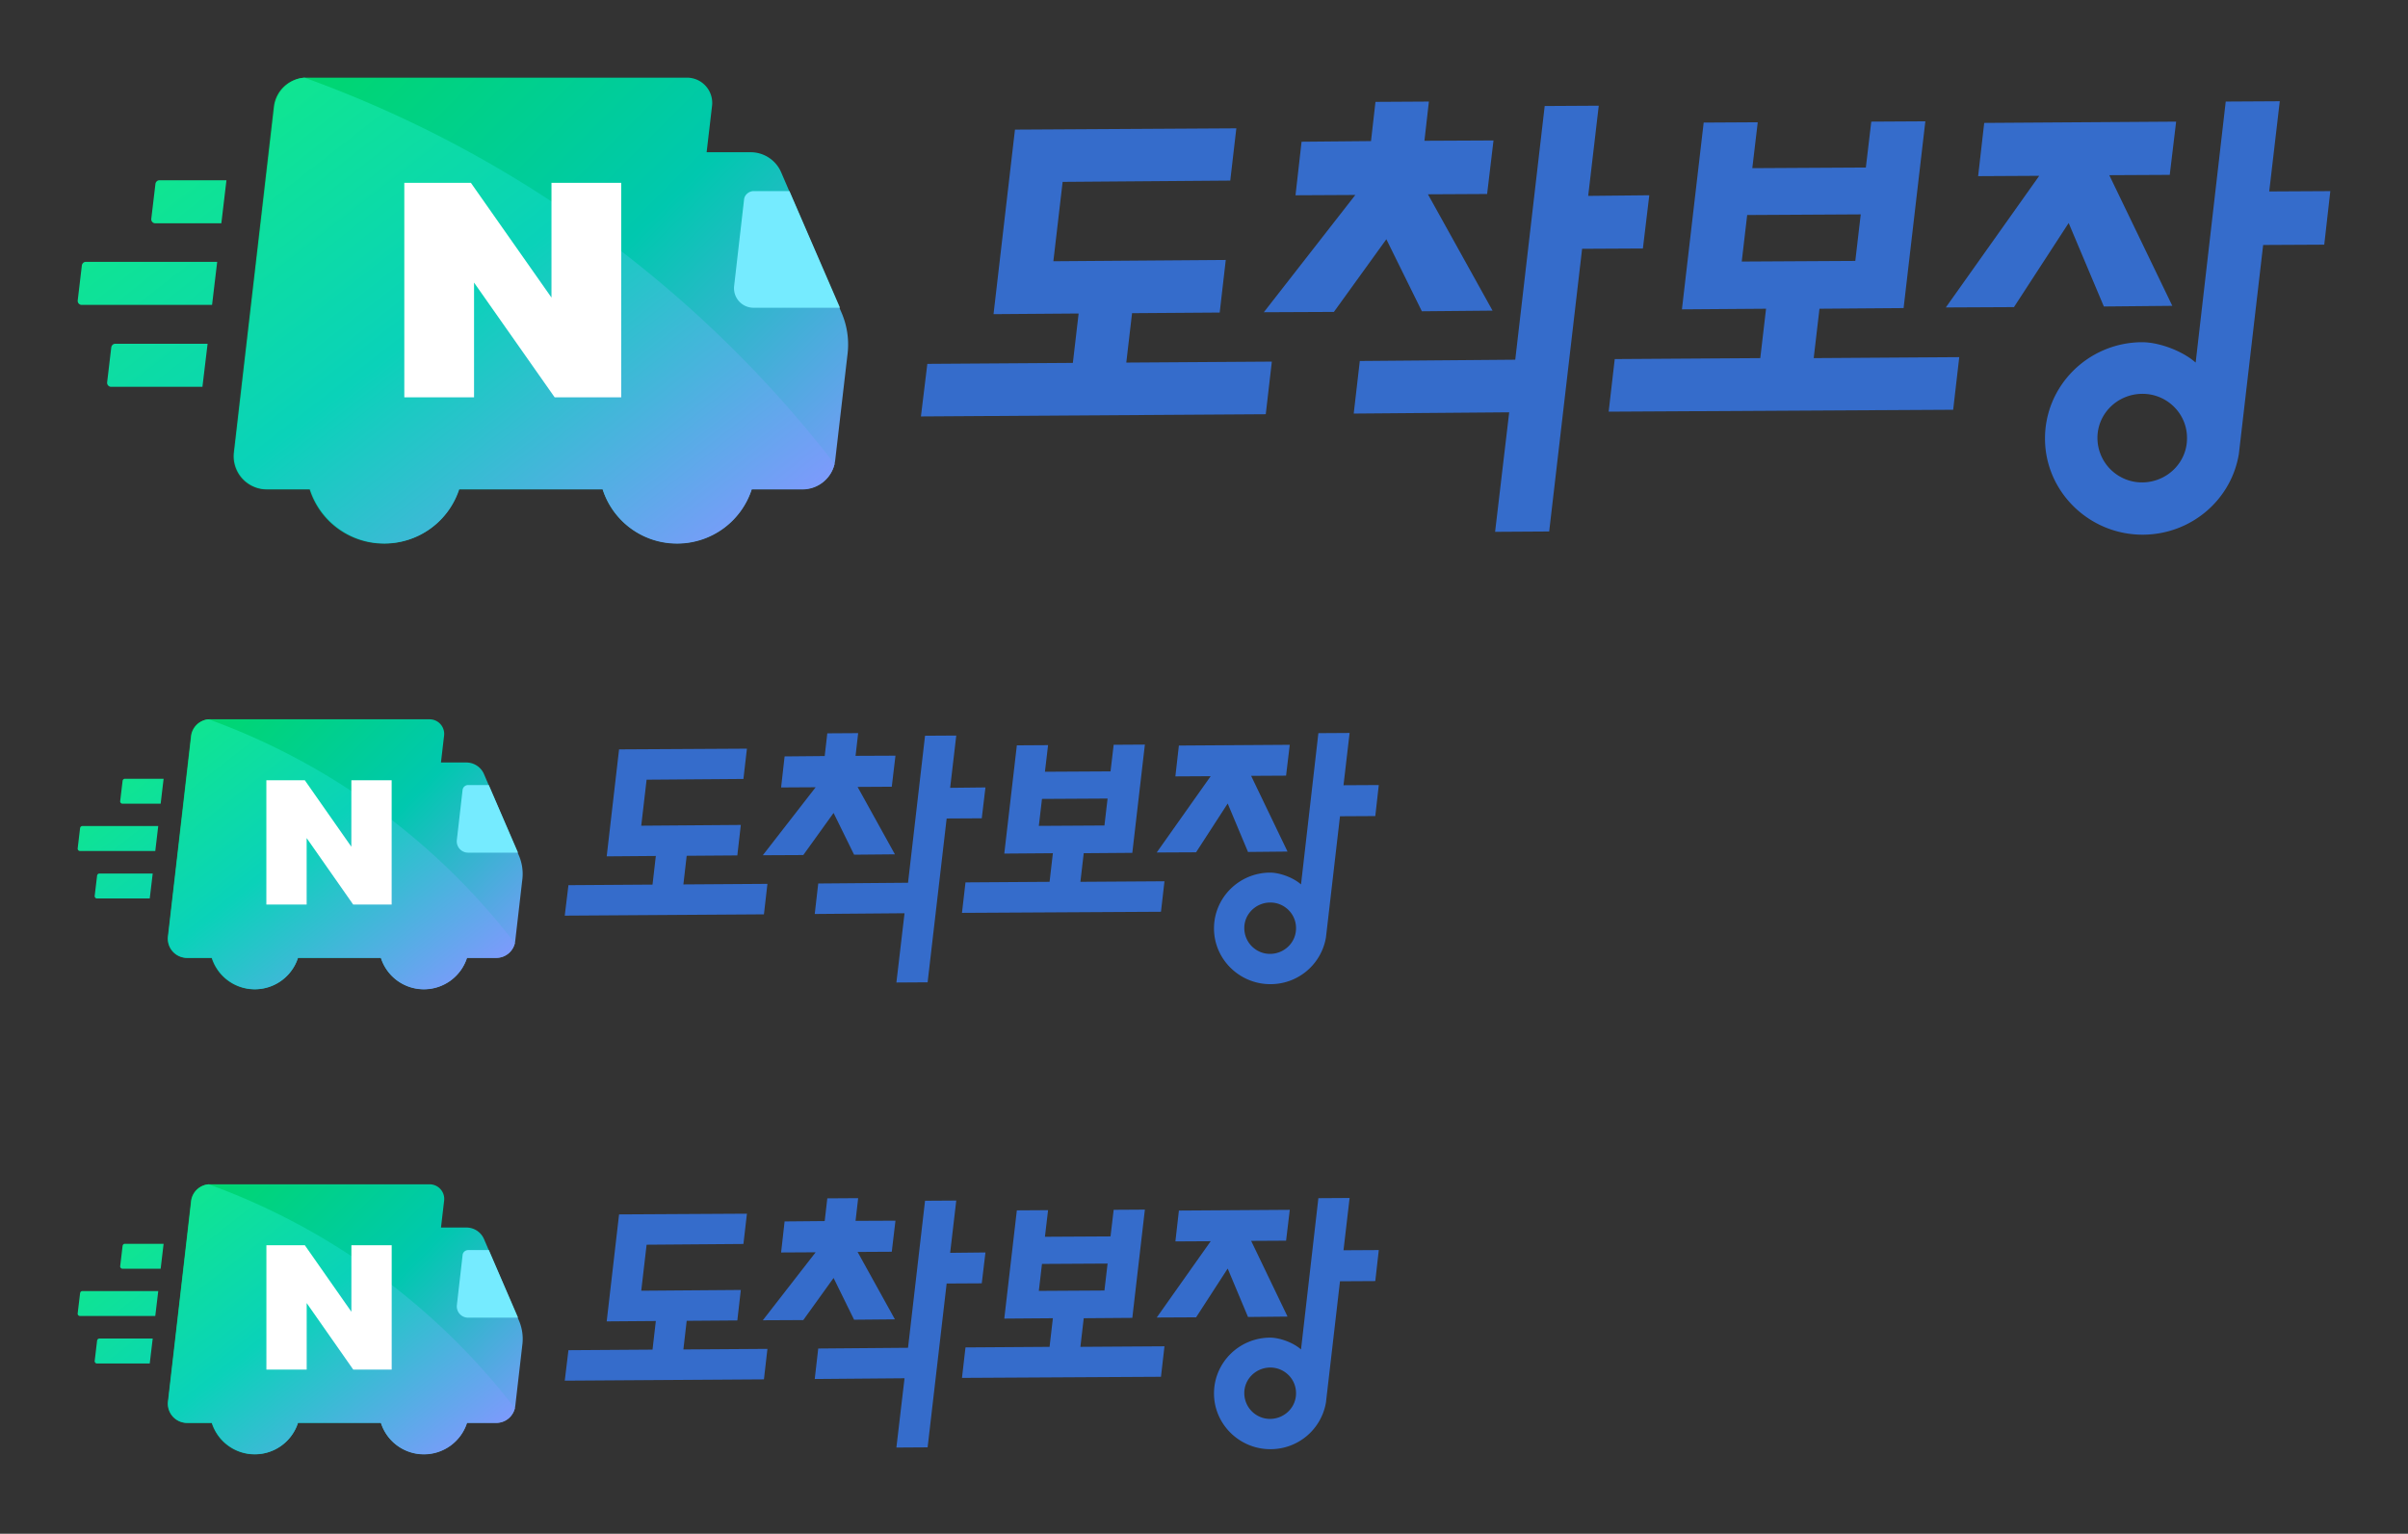
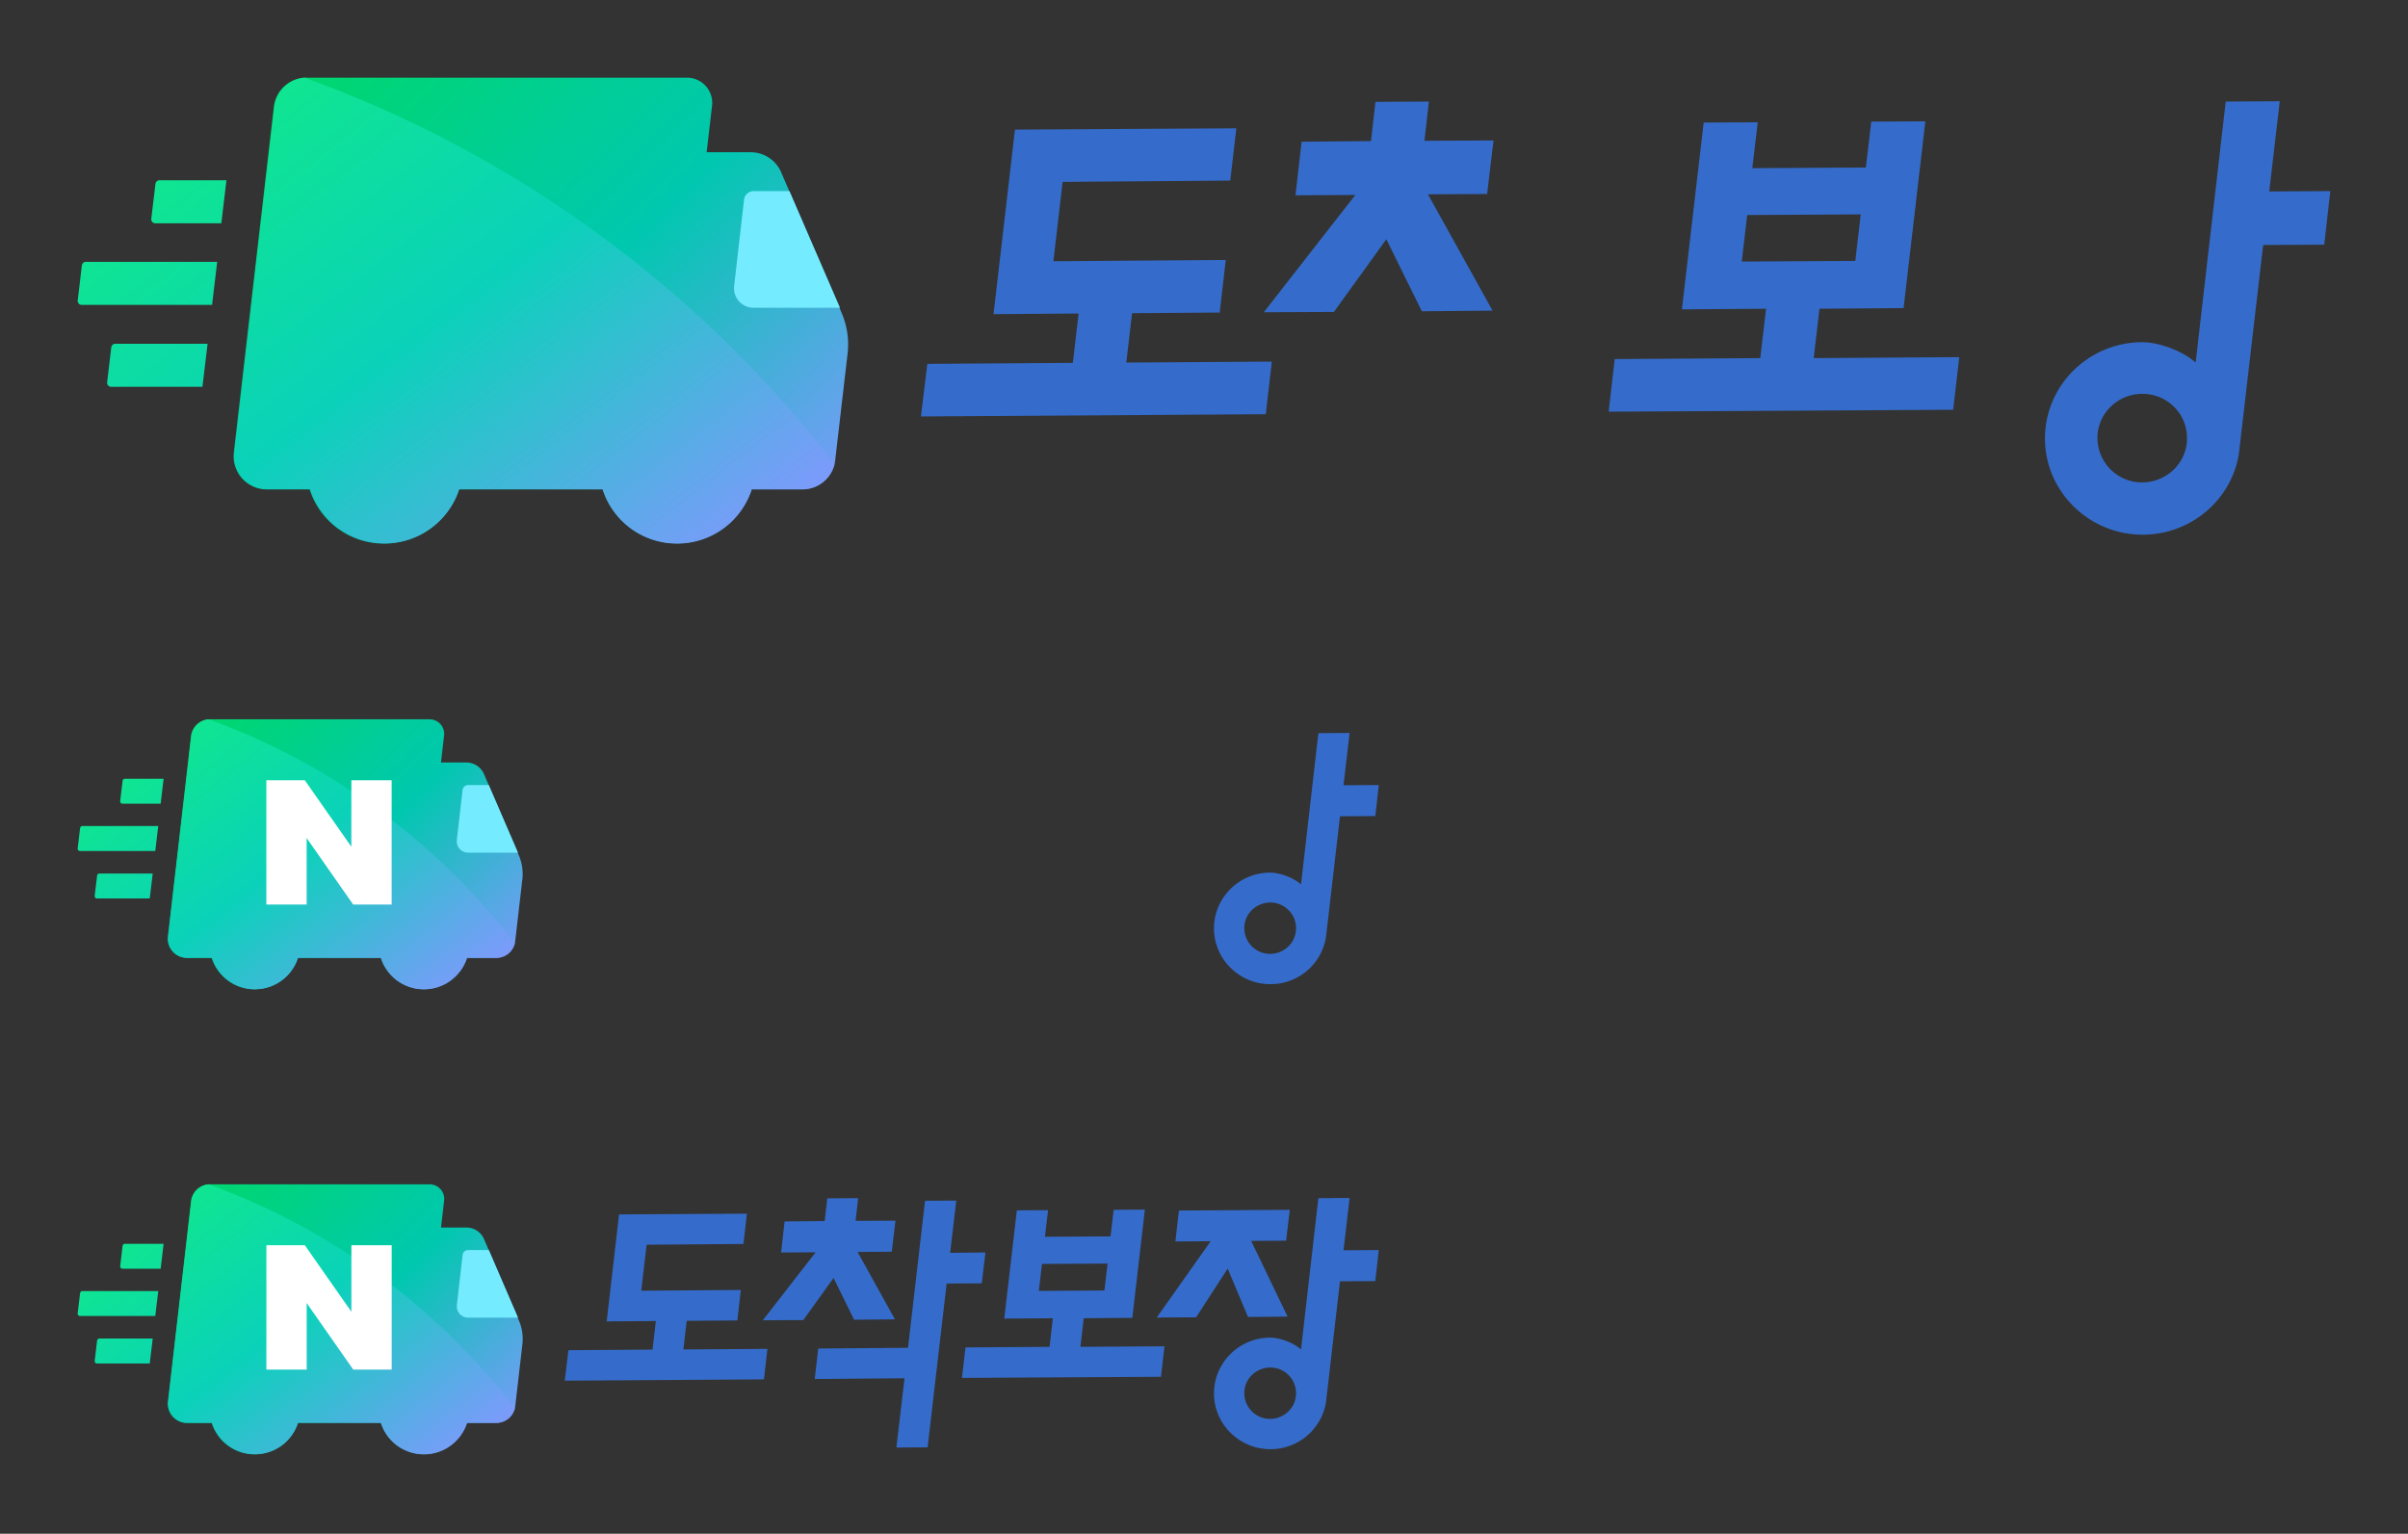
<svg xmlns="http://www.w3.org/2000/svg" width="124" height="79" viewBox="0 0 124 79">
  <rect x="0" y="0" width="124" height="79" fill="#333333" stroke="none" />
  <svg width="76" height="25" fill="none" viewBox="-4 -4 76 25" id="iconNaverGuaranteedDelivery_68x17_blue" y="32">
-     <path d="M45.537 11.02l.181-1.57 4.33-.029.17-1.474-2.502.019.647-5.575 1.608-.01-.162 1.37 3.378-.019.162-1.37 1.607-.01-.647 5.576-2.502.019-.171 1.474 4.329-.028-.18 1.57-10.248.057zm3.958-4.481l3.378-.02.162-1.388-3.378.019-.162 1.389zm-24.413 4.624l.19-1.57 4.33-.029.17-1.475-2.53.02.637-5.51 6.584-.037-.18 1.56-4.986.038-.276 2.37 5.128-.039-.18 1.57-2.608.019-.17 1.475 4.328-.029-.18 1.57-10.257.067z" fill="#356CCB" />
-     <path d="M39.981 8.023l-1.056-2.15-1.56 2.169-2.084.01 2.721-3.502-1.779.01.18-1.599 2.065-.019.134-1.17 1.589-.01-.134 1.17 2.055-.009-.19 1.599-1.76.01 1.922 3.472-2.103.019z" fill="#356CCB" />
-     <path d="M42.16 14.607l.419-3.568-4.624.038.18-1.57 4.624-.038.876-7.573 1.608-.01-.315 2.693 1.818-.02-.19 1.59-1.808.01-.98 8.438-1.608.01zM60.265 7.88L59.22 5.387 57.592 7.9l-2.027.01 2.779-3.93-1.818.01.181-1.589 5.709-.038-.19 1.589-1.799.01 1.874 3.9-2.036.02z" fill="#356CCB" />
    <path d="M63.89 1.763l1.608-.01-.314 2.693 1.817-.01-.18 1.598-1.818.01-.723 6.241a2.892 2.892 0 01-2.844 2.407c-1.599.01-2.912-1.275-2.921-2.854-.01-1.589 1.284-2.883 2.883-2.892.532 0 1.227.276 1.598.609l.894-7.792zm-2.492 8.724c-.733.01-1.333.6-1.323 1.332.01.733.609 1.322 1.341 1.313.733-.01 1.333-.6 1.323-1.332 0-.733-.609-1.323-1.341-1.313z" fill="#356CCB" />
    <path d="M22.722 8.07l-1.798-4.195a.987.987 0 00-.904-.6h-1.313l.162-1.389a.753.753 0 00-.752-.837H6.814a.98.98 0 00-.98.875L4.645 12.238a.988.988 0 00.98 1.103H6.9a2.32 2.32 0 002.217 1.618 2.331 2.331 0 002.217-1.618h4.28a2.32 2.32 0 002.218 1.618 2.331 2.331 0 002.216-1.618h1.504a.98.98 0 00.98-.875l.37-3.206a2.396 2.396 0 00-.18-1.19z" fill="url(#aa)" />
    <path d="M21.171 4.436h-1.065a.289.289 0 00-.286.257l-.295 2.578a.582.582 0 00.58.647h2.57L21.17 4.436z" fill="#75EBFF" />
    <path d="M3.712 10.268l.152-1.275h-2.75c-.057 0-.104.048-.114.105l-.124 1.046a.12.12 0 00.115.134h2.72v-.01z" fill="url(#ab)" />
    <path d="M4.425 4.113H2.427c-.057 0-.105.047-.114.104l-.124 1.047a.12.12 0 00.114.133h1.97l.152-1.284z" fill="url(#ac)" />
    <path d="M4.15 6.548H.238c-.057 0-.105.048-.114.105L0 7.699a.12.12 0 00.114.134h3.882l.152-1.285z" fill="url(#ad)" />
    <path d="M15.614 13.332a2.319 2.319 0 002.217 1.617 2.331 2.331 0 002.216-1.617h1.504a.989.989 0 00.96-.752A34.943 34.943 0 006.748 1.05a.992.992 0 00-.895.866l-1.19 10.312a.988.988 0 00.98 1.104h1.275a2.32 2.32 0 002.217 1.617 2.331 2.331 0 002.216-1.617h4.263z" fill="url(#ae)" />
    <path d="M14.093 7.614l-2.397-3.425h-1.98v6.403h2.075V7.167l2.397 3.425h1.98V4.189h-2.075v3.425z" fill="#fff" />
    <defs>
      <linearGradient id="aa" x1="20.932" y1="16.29" x2="6.052" y2="1.41" gradientUnits="userSpaceOnUse">
        <stop stop-color="#8397FF" />
        <stop offset=".5" stop-color="#00C8AF" />
        <stop offset="1" stop-color="#00D76E" />
      </linearGradient>
      <linearGradient id="ab" x1="17.125" y1="17.927" x2="2.806" y2="-.369" gradientUnits="userSpaceOnUse">
        <stop stop-color="#8397FF" />
        <stop offset=".5" stop-color="#0AD2B9" />
        <stop offset="1" stop-color="#11ED81" />
      </linearGradient>
      <linearGradient id="ac" x1="17.125" y1="17.927" x2="2.806" y2="-.369" gradientUnits="userSpaceOnUse">
        <stop stop-color="#8397FF" />
        <stop offset=".5" stop-color="#0AD2B9" />
        <stop offset="1" stop-color="#11ED81" />
      </linearGradient>
      <linearGradient id="ad" x1="17.125" y1="17.927" x2="2.806" y2="-.369" gradientUnits="userSpaceOnUse">
        <stop stop-color="#8397FF" />
        <stop offset=".5" stop-color="#0AD2B9" />
        <stop offset="1" stop-color="#11ED81" />
      </linearGradient>
      <linearGradient id="ae" x1="17.125" y1="17.927" x2="2.806" y2="-.369" gradientUnits="userSpaceOnUse">
        <stop stop-color="#8397FF" />
        <stop offset=".5" stop-color="#0AD2B9" />
        <stop offset="1" stop-color="#11ED81" />
      </linearGradient>
    </defs>
  </svg>
  <svg width="124" height="32" fill="none" viewBox="-4 -4 124 32" id="iconNaverGuranteedDelivery_116x24_blue">
    <path d="M78.838 17.204l.313-2.709 7.495-.049.297-2.544-4.332.032 1.12-9.62 2.784-.016-.28 2.364 5.847-.033.28-2.364 2.784-.016-1.12 9.62-4.332.033-.297 2.544 7.495-.05-.313 2.71-17.74.098zm6.853-7.732l5.848-.033.28-2.397-5.848.033-.28 2.397zM43.423 17.45l.33-2.708 7.494-.05.297-2.544-4.382.033 1.104-9.505 11.399-.066-.313 2.692-8.632.066-.477 4.088 8.878-.066-.313 2.709-4.513.032-.297 2.545 7.495-.05-.313 2.71-17.757.114z" fill="#356CCB" />
    <path d="M69.219 12.033l-1.829-3.71-2.701 3.743-3.608.016 4.711-6.04-3.08.016.313-2.758 3.575-.033.23-2.02 2.751-.016-.23 2.02 3.557-.017-.329 2.758-3.047.016L72.859 12l-3.64.033z" fill="#356CCB" />
-     <path d="M72.99 23.393l.726-6.156-8.006.065.313-2.708 8.005-.066 1.516-13.067 2.784-.016-.544 4.645 3.146-.032-.329 2.741-3.13.016-1.696 14.561-2.784.017zM104.338 11.787l-1.812-4.301-2.817 4.333-3.509.017 4.81-6.78-3.146.017.313-2.742 9.883-.066-.329 2.742-3.113.016 3.245 6.73-3.525.034z" fill="#356CCB" />
    <path d="M110.614 1.231l2.783-.016-.543 4.646L116 5.844l-.313 2.758-3.146.016-1.252 10.77c-.395 2.38-2.471 4.136-4.925 4.152-2.768.017-5.041-2.2-5.057-4.924-.017-2.742 2.223-4.974 4.991-4.99.922 0 2.125.475 2.767 1.05l1.549-13.445zm-4.316 15.054c-1.269.016-2.306 1.034-2.29 2.298a2.295 2.295 0 002.323 2.265c1.268-.016 2.306-1.034 2.289-2.298 0-1.264-1.054-2.282-2.322-2.265z" fill="#356CCB" />
    <path d="M39.339 12.115l-3.113-7.24a1.71 1.71 0 00-1.565-1.034h-2.273l.28-2.396A1.3 1.3 0 0031.366 0H11.797C10.924 0 10.2.64 10.1 1.51L8.041 19.305a1.707 1.707 0 001.697 1.904h2.207A4.014 4.014 0 0015.783 24a4.035 4.035 0 003.839-2.79h7.412A4.014 4.014 0 0030.872 24a4.034 4.034 0 003.838-2.79h2.603c.873 0 1.598-.64 1.696-1.511l.643-5.532a4.12 4.12 0 00-.313-2.052z" fill="url(#bpaint0_linear_1224_1849)" />
    <path d="M36.654 5.844h-1.845c-.247 0-.478.197-.494.443l-.511 4.449a1.006 1.006 0 001.005 1.116h4.447l-2.602-6.008z" fill="#75EBFF" />
    <path d="M6.426 15.907l.264-2.2H1.93c-.1 0-.182.082-.199.18l-.214 1.807a.208.208 0 00.198.23h4.711v-.017z" fill="url(#bpaint1_linear_1224_1849)" />
    <path d="M7.661 5.286H4.202c-.099 0-.181.082-.197.18L3.79 7.272a.208.208 0 00.198.23h3.41l.263-2.216z" fill="url(#bpaint2_linear_1224_1849)" />
    <path d="M7.184 9.488H.414c-.1 0-.182.082-.198.18l-.214 1.807a.208.208 0 00.197.23H6.92l.264-2.217z" fill="url(#bpaint3_linear_1224_1849)" />
    <path d="M27.033 21.193a4.014 4.014 0 003.838 2.79 4.035 4.035 0 003.838-2.79h2.603a1.71 1.71 0 001.663-1.297A60.486 60.486 0 0011.681 0c-.791.066-1.45.69-1.549 1.494L8.073 19.289a1.707 1.707 0 001.697 1.904h2.207a4.014 4.014 0 003.838 2.79 4.035 4.035 0 003.838-2.79h7.38z" fill="url(#bpaint4_linear_1224_1849)" />
-     <path d="M24.398 11.327l-4.15-5.91H16.82v11.048h3.591v-5.91l4.151 5.91h3.427V5.417h-3.591v5.91z" fill="#fff" />
    <defs>
      <linearGradient id="bpaint0_linear_1224_1849" x1="36.24" y1="26.297" x2="10.566" y2=".534" gradientUnits="userSpaceOnUse">
        <stop stop-color="#8397FF" />
        <stop offset=".5" stop-color="#00C8AF" />
        <stop offset="1" stop-color="#00D76E" />
      </linearGradient>
      <linearGradient id="bpaint1_linear_1224_1849" x1="29.65" y1="29.122" x2="4.964" y2="-2.529" gradientUnits="userSpaceOnUse">
        <stop stop-color="#8397FF" />
        <stop offset=".5" stop-color="#0AD2B9" />
        <stop offset="1" stop-color="#11ED81" />
      </linearGradient>
      <linearGradient id="bpaint2_linear_1224_1849" x1="29.65" y1="29.122" x2="4.964" y2="-2.529" gradientUnits="userSpaceOnUse">
        <stop stop-color="#8397FF" />
        <stop offset=".5" stop-color="#0AD2B9" />
        <stop offset="1" stop-color="#11ED81" />
      </linearGradient>
      <linearGradient id="bpaint3_linear_1224_1849" x1="29.65" y1="29.122" x2="4.964" y2="-2.529" gradientUnits="userSpaceOnUse">
        <stop stop-color="#8397FF" />
        <stop offset=".5" stop-color="#0AD2B9" />
        <stop offset="1" stop-color="#11ED81" />
      </linearGradient>
      <linearGradient id="bpaint4_linear_1224_1849" x1="29.65" y1="29.122" x2="4.964" y2="-2.529" gradientUnits="userSpaceOnUse">
        <stop stop-color="#8397FF" />
        <stop offset=".5" stop-color="#0AD2B9" />
        <stop offset="1" stop-color="#11ED81" />
      </linearGradient>
    </defs>
  </svg>
  <svg width="75" height="22" fill="none" viewBox="-4 -4 75 22" id="iconNaverGuranteedDelivery_67x14_blue" y="57">
    <path d="M45.537 9.972l.181-1.57 4.33-.029.17-1.474-2.502.019.647-5.575 1.608-.01-.162 1.37 3.378-.019.162-1.37 1.607-.01-.647 5.576-2.502.019-.171 1.474 4.329-.028-.18 1.57-10.248.057zm3.958-4.481l3.378-.02.162-1.388-3.378.019-.162 1.389zM25.082 10.115l.19-1.57 4.33-.029.17-1.474-2.53.019.637-5.51 6.584-.037-.18 1.56-4.986.038-.276 2.37 5.128-.039-.18 1.57-2.608.019-.17 1.475 4.328-.029-.18 1.57-10.257.067z" fill="#356CCB" />
    <path d="M39.981 6.975l-1.056-2.15-1.56 2.169-2.084.01 2.721-3.502-1.779.01.18-1.599 2.065-.019.134-1.17 1.589-.01-.134 1.17 2.055-.009-.19 1.599-1.76.01 1.922 3.472-2.103.019z" fill="#356CCB" />
    <path d="M42.16 13.559l.419-3.568-4.624.038.18-1.57 4.624-.038.876-7.573 1.608-.01-.315 2.693 1.818-.02-.19 1.59-1.808.01-.98 8.438-1.608.01zM60.265 6.832L59.22 4.34l-1.627 2.512-2.027.01 2.779-3.93-1.818.01.181-1.589 5.709-.038-.19 1.589-1.799.01 1.874 3.9-2.036.02z" fill="#356CCB" />
    <path d="M63.89.715l1.608-.01-.314 2.693 1.817-.01-.18 1.598-1.818.01-.723 6.241a2.892 2.892 0 01-2.844 2.407c-1.599.01-2.912-1.275-2.921-2.854-.01-1.589 1.284-2.883 2.883-2.892.532 0 1.227.276 1.598.609L63.89.715zm-2.492 8.724c-.733.01-1.333.6-1.323 1.332.01.733.609 1.322 1.341 1.313.733-.01 1.333-.6 1.323-1.332 0-.733-.609-1.322-1.341-1.313z" fill="#356CCB" />
    <path d="M22.724 7.022l-1.798-4.195a.987.987 0 00-.904-.6h-1.313l.162-1.389a.752.752 0 00-.752-.837H6.816a.98.98 0 00-.98.875L4.647 11.19a.988.988 0 00.98 1.103h1.275a2.32 2.32 0 002.217 1.618 2.331 2.331 0 002.216-1.618h4.282a2.32 2.32 0 002.217 1.618 2.331 2.331 0 002.216-1.618h1.504a.98.98 0 00.98-.875l.37-3.206a2.395 2.395 0 00-.18-1.19z" fill="url(#cpaint0_linear_3822_125243)" />
    <path d="M21.173 3.388h-1.066c-.142 0-.276.114-.285.257l-.295 2.578a.582.582 0 00.58.647h2.57l-1.504-3.482z" fill="#75EBFF" />
    <path d="M3.712 9.22l.152-1.275h-2.75c-.057 0-.104.048-.114.105L.876 9.097a.12.12 0 00.115.133h2.72v-.01z" fill="url(#cpaint1_linear_3822_125243)" />
    <path d="M4.425 3.065H2.427c-.057 0-.105.047-.114.104l-.124 1.047a.12.12 0 00.114.133h1.97l.152-1.284z" fill="url(#cpaint2_linear_3822_125243)" />
    <path d="M4.15 5.5H.238c-.057 0-.105.048-.114.105L0 6.65a.12.12 0 00.114.134h3.882L4.149 5.5z" fill="url(#cpaint3_linear_3822_125243)" />
    <path d="M15.614 12.284A2.319 2.319 0 0017.83 13.9a2.331 2.331 0 002.216-1.617h1.504a.989.989 0 00.96-.752A34.943 34.943 0 006.748.001a.992.992 0 00-.895.866L4.663 11.18a.988.988 0 00.98 1.104h1.275A2.32 2.32 0 009.135 13.9a2.331 2.331 0 002.216-1.617h4.263z" fill="url(#cpaint4_linear_3822_125243)" />
    <path d="M14.095 6.566L11.698 3.14h-1.98v6.403h2.075V6.119l2.397 3.425h1.98V3.14h-2.075v3.425z" fill="#fff" />
    <defs>
      <linearGradient id="cpaint0_linear_3822_125243" x1="20.934" y1="15.242" x2="6.054" y2=".362" gradientUnits="userSpaceOnUse">
        <stop stop-color="#8397FF" />
        <stop offset=".5" stop-color="#00C8AF" />
        <stop offset="1" stop-color="#00D76E" />
      </linearGradient>
      <linearGradient id="cpaint1_linear_3822_125243" x1="17.125" y1="16.879" x2="2.806" y2="-1.417" gradientUnits="userSpaceOnUse">
        <stop stop-color="#8397FF" />
        <stop offset=".5" stop-color="#0AD2B9" />
        <stop offset="1" stop-color="#11ED81" />
      </linearGradient>
      <linearGradient id="cpaint2_linear_3822_125243" x1="17.125" y1="16.879" x2="2.806" y2="-1.417" gradientUnits="userSpaceOnUse">
        <stop stop-color="#8397FF" />
        <stop offset=".5" stop-color="#0AD2B9" />
        <stop offset="1" stop-color="#11ED81" />
      </linearGradient>
      <linearGradient id="cpaint3_linear_3822_125243" x1="17.125" y1="16.879" x2="2.806" y2="-1.417" gradientUnits="userSpaceOnUse">
        <stop stop-color="#8397FF" />
        <stop offset=".5" stop-color="#0AD2B9" />
        <stop offset="1" stop-color="#11ED81" />
      </linearGradient>
      <linearGradient id="cpaint4_linear_3822_125243" x1="17.125" y1="16.879" x2="2.806" y2="-1.417" gradientUnits="userSpaceOnUse">
        <stop stop-color="#8397FF" />
        <stop offset=".5" stop-color="#0AD2B9" />
        <stop offset="1" stop-color="#11ED81" />
      </linearGradient>
    </defs>
  </svg>
</svg>